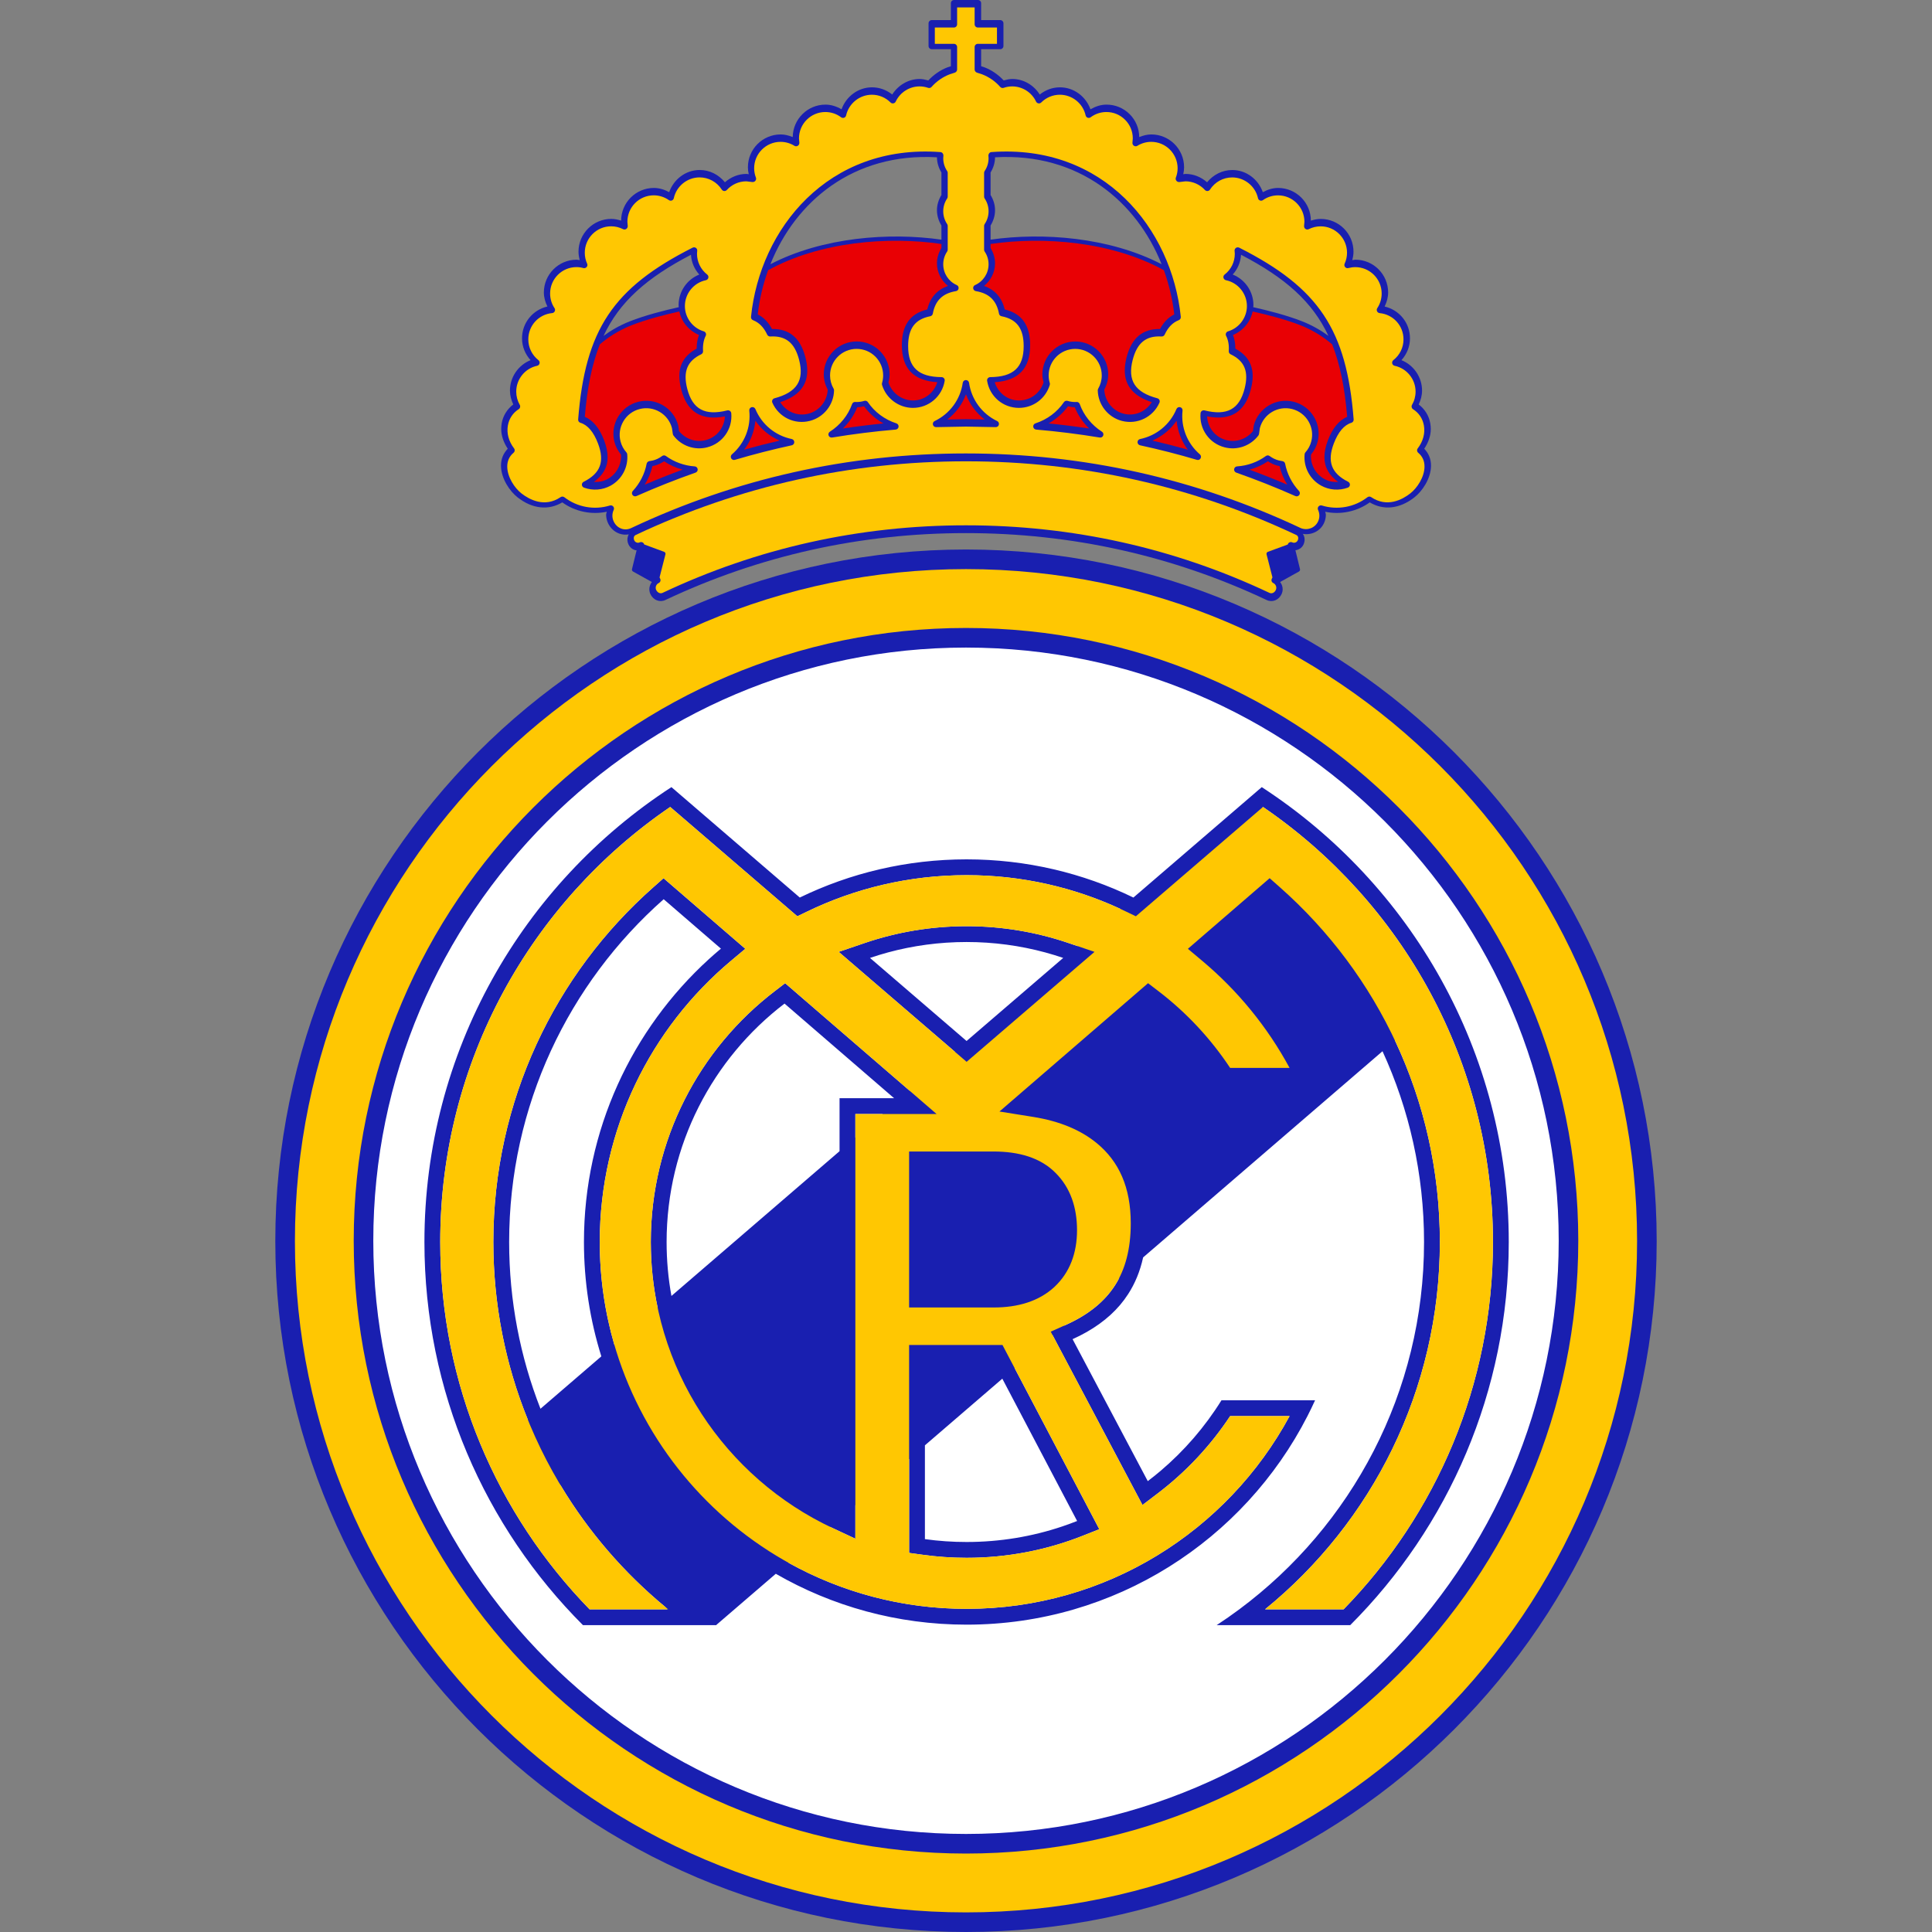
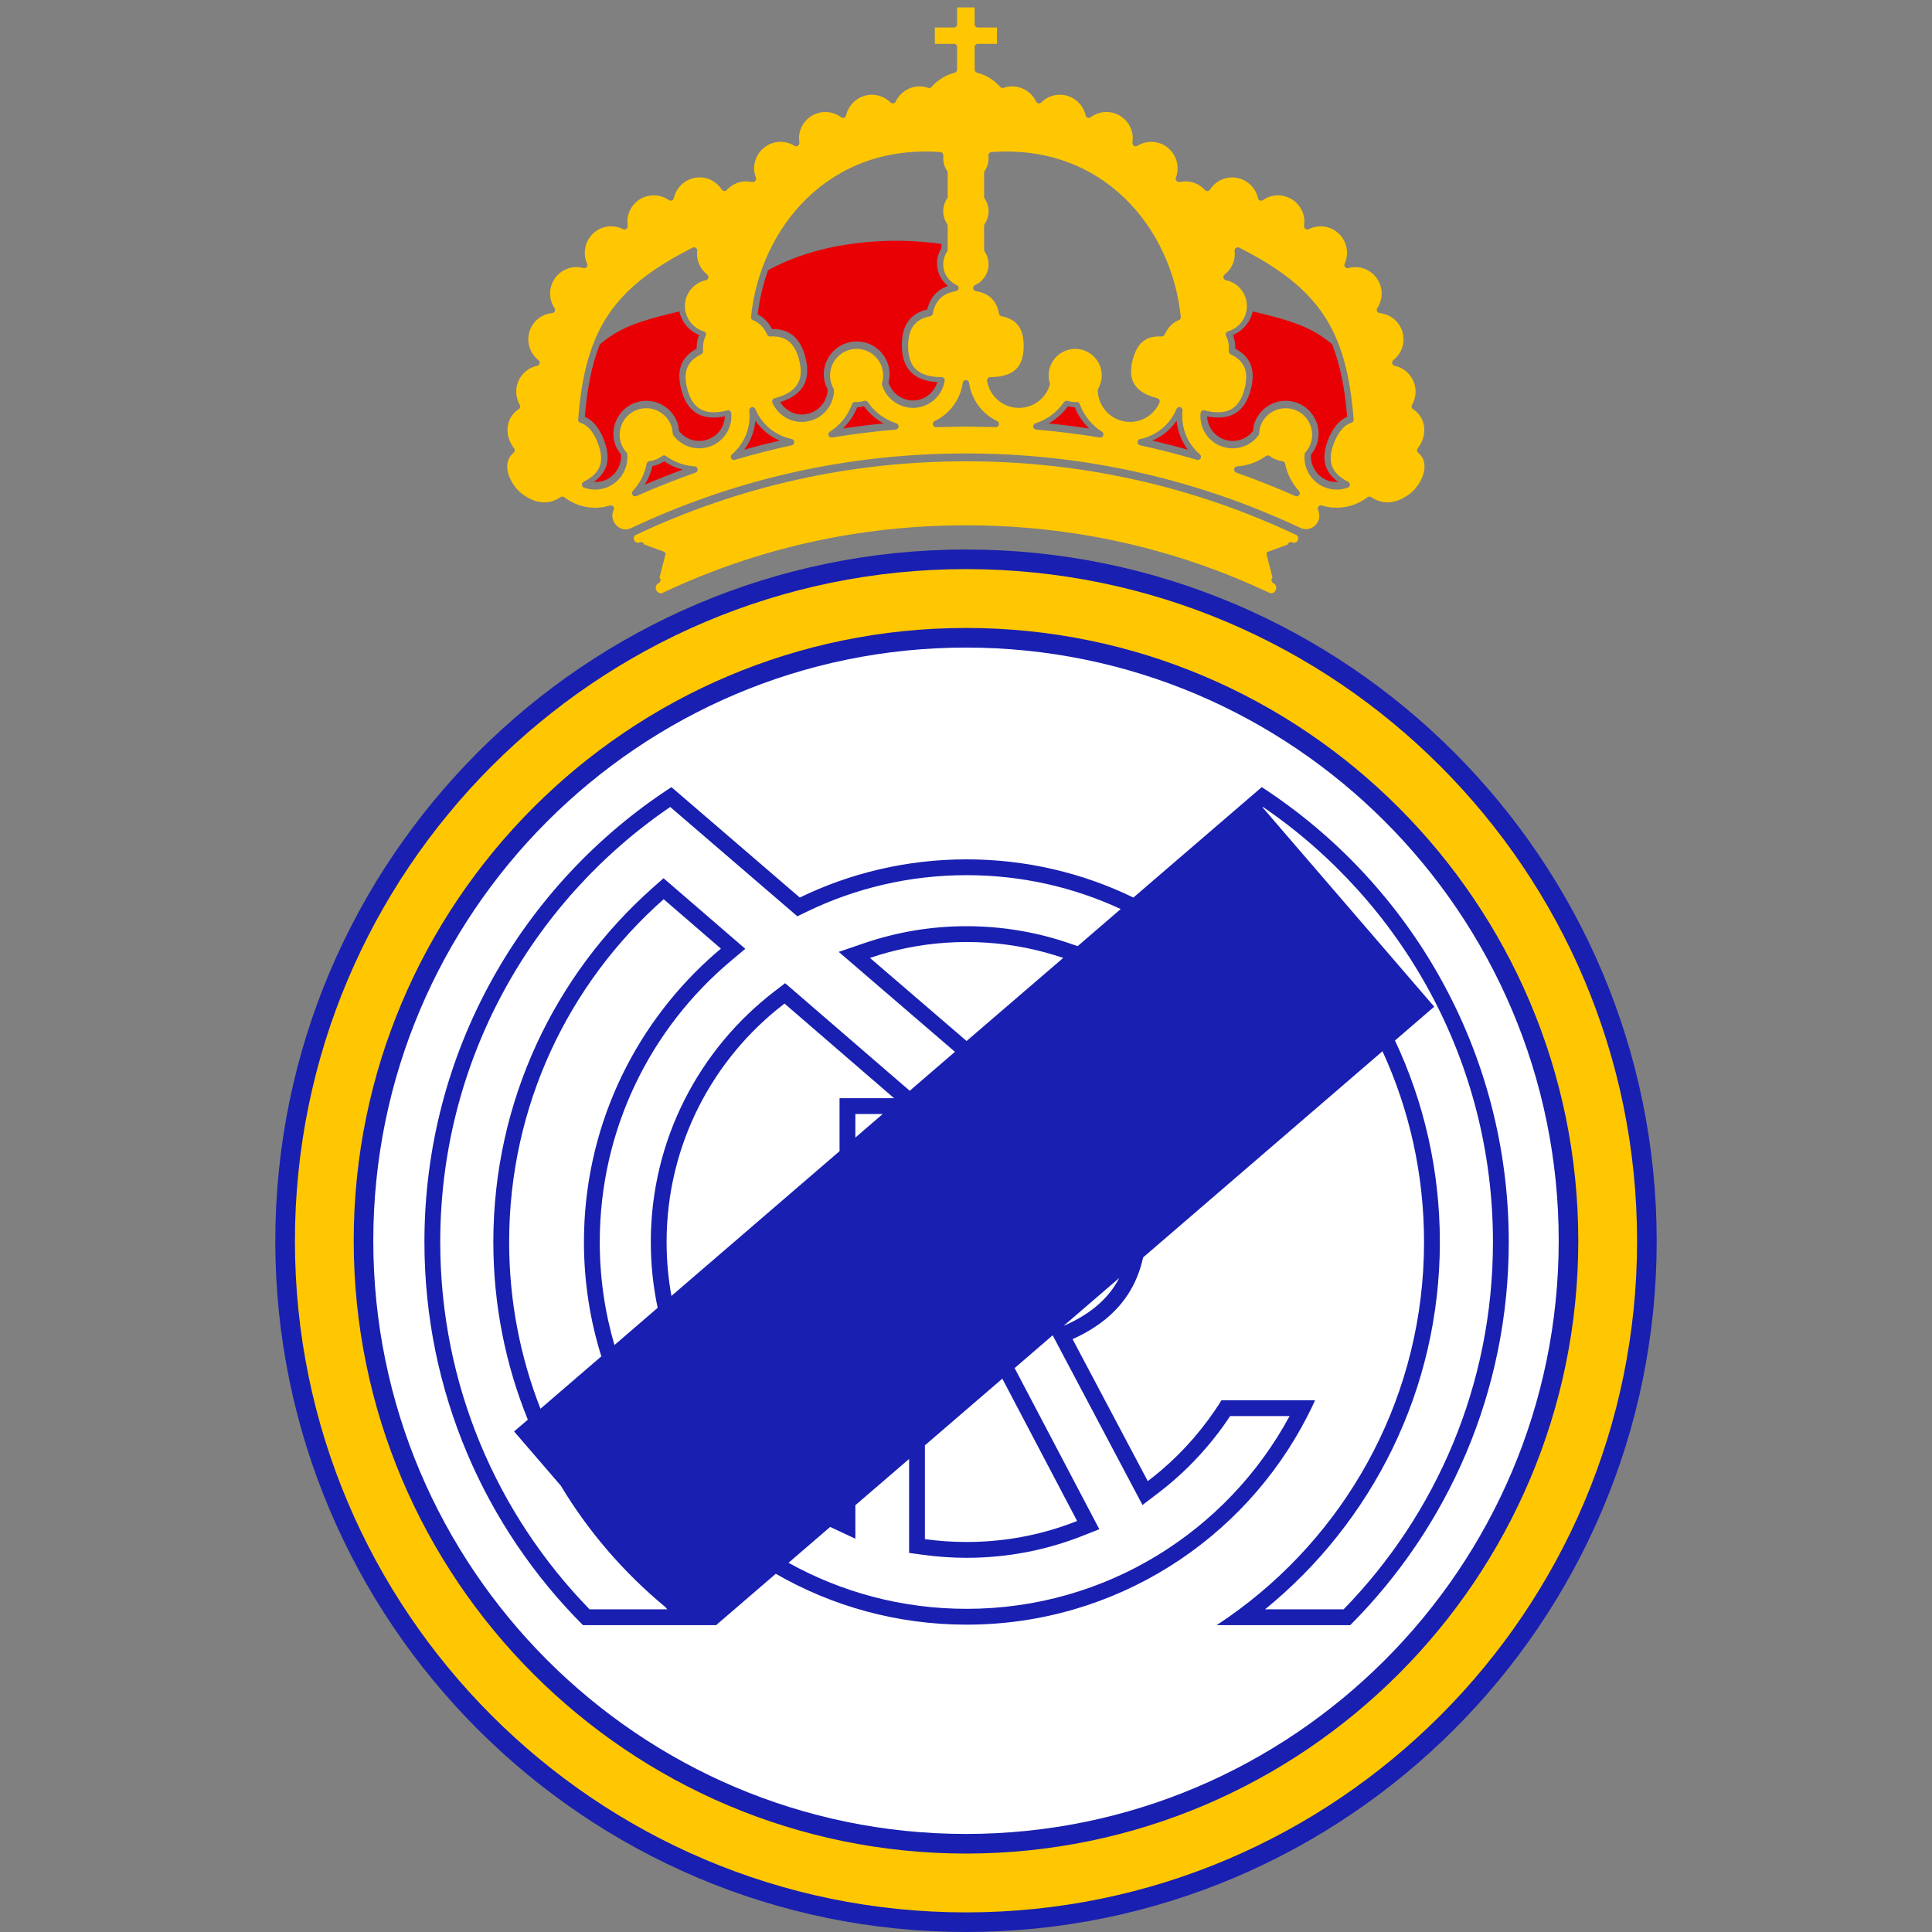
<svg xmlns="http://www.w3.org/2000/svg" width="60" height="60" viewBox="0 0 60 60" fill="none">
  <rect x="0" y="0" width="60" height="60" fill="#808080" stroke="none" />
  <circle cx="30" cy="39.281" r="20.11" fill="white" />
-   <path fill-rule="evenodd" clip-rule="evenodd" d="M44.434 13.324C44.434 13.537 44.358 13.745 44.231 13.936C44.367 14.076 44.441 14.253 44.441 14.457L44.441 14.472C44.434 14.87 44.168 15.257 43.923 15.448C43.465 15.806 42.965 15.856 42.539 15.602C42.137 15.889 41.635 15.993 41.155 15.893C41.157 15.905 41.161 15.918 41.165 15.93C41.17 15.948 41.176 15.966 41.176 15.984C41.176 16.074 41.156 16.163 41.117 16.247C40.997 16.502 40.725 16.625 40.46 16.58C40.475 16.601 40.488 16.624 40.497 16.649C40.51 16.684 40.516 16.72 40.516 16.758C40.516 16.809 40.504 16.861 40.482 16.91C40.433 17.014 40.336 17.076 40.23 17.088L40.373 17.675C40.38 17.704 40.366 17.734 40.34 17.749L39.755 18.075C39.806 18.139 39.834 18.217 39.834 18.299C39.834 18.35 39.823 18.402 39.8 18.451C39.713 18.638 39.514 18.717 39.337 18.634C36.417 17.256 33.276 16.556 30 16.556C26.724 16.556 23.583 17.256 20.663 18.634C20.487 18.716 20.288 18.638 20.199 18.45C20.177 18.401 20.166 18.35 20.166 18.299C20.166 18.218 20.195 18.139 20.245 18.075L19.659 17.749C19.633 17.734 19.62 17.704 19.627 17.675L19.77 17.091C19.747 17.09 19.725 17.086 19.703 17.078C19.622 17.049 19.556 16.989 19.519 16.91C19.479 16.826 19.473 16.73 19.503 16.649C19.509 16.63 19.518 16.612 19.528 16.596C19.429 16.612 19.328 16.606 19.232 16.571C19.079 16.516 18.955 16.4 18.883 16.247C18.844 16.163 18.824 16.073 18.824 15.983C18.824 15.965 18.829 15.947 18.835 15.93C18.839 15.918 18.842 15.905 18.844 15.893C18.364 15.993 17.863 15.889 17.462 15.602C17.035 15.856 16.535 15.807 16.076 15.448C15.832 15.257 15.566 14.87 15.559 14.472L15.559 14.456C15.559 14.253 15.633 14.076 15.769 13.936C15.642 13.745 15.566 13.536 15.566 13.324C15.566 13.264 15.571 13.204 15.581 13.145C15.623 12.907 15.752 12.704 15.94 12.56C15.877 12.425 15.837 12.28 15.837 12.13C15.837 11.71 16.098 11.337 16.477 11.185C16.309 10.999 16.212 10.762 16.212 10.507C16.212 10.026 16.543 9.625 17 9.519C16.934 9.383 16.89 9.237 16.89 9.084C16.89 8.522 17.346 8.065 17.907 8.065C17.926 8.065 17.945 8.069 17.965 8.072C17.978 8.075 17.991 8.077 18.004 8.078C17.982 7.993 17.966 7.906 17.966 7.817C17.966 7.255 18.423 6.798 18.984 6.798C19.089 6.798 19.19 6.82 19.29 6.852C19.291 6.292 19.747 5.837 20.307 5.837C20.475 5.837 20.635 5.888 20.782 5.968C20.923 5.566 21.297 5.279 21.73 5.279C22.039 5.279 22.32 5.424 22.513 5.661C22.697 5.498 22.933 5.401 23.181 5.401L23.253 5.41C23.237 5.339 23.227 5.267 23.227 5.193C23.227 4.632 23.683 4.175 24.245 4.175C24.374 4.175 24.499 4.209 24.619 4.257C24.625 3.7 25.078 3.249 25.636 3.249C25.815 3.249 25.982 3.306 26.135 3.394C26.278 2.996 26.65 2.712 27.081 2.712C27.313 2.712 27.53 2.793 27.709 2.935C27.894 2.643 28.212 2.453 28.562 2.453C28.652 2.453 28.741 2.474 28.829 2.498C28.996 2.321 29.199 2.177 29.428 2.09L29.53 2.057V1.528H28.936C28.882 1.528 28.837 1.483 28.837 1.429V0.724C28.837 0.669 28.882 0.624 28.936 0.624H29.53V0.099C29.53 0.044 29.574 0 29.629 0H30.371C30.426 0 30.47 0.044 30.47 0.099V0.624H31.064C31.119 0.624 31.163 0.669 31.163 0.724V1.429C31.163 1.483 31.119 1.528 31.064 1.528H30.47V2.057L30.572 2.09C30.801 2.178 31.004 2.321 31.171 2.498C31.259 2.474 31.348 2.453 31.438 2.453C31.788 2.453 32.106 2.643 32.29 2.936C32.47 2.793 32.687 2.712 32.919 2.712C33.35 2.712 33.722 2.996 33.865 3.395C34.019 3.306 34.186 3.249 34.364 3.249C34.636 3.249 34.891 3.355 35.084 3.547C35.273 3.737 35.378 3.989 35.38 4.257C35.501 4.209 35.626 4.175 35.755 4.175C36.316 4.175 36.773 4.632 36.773 5.194C36.773 5.267 36.763 5.339 36.747 5.41C36.778 5.406 36.819 5.401 36.819 5.401C37.067 5.401 37.303 5.498 37.487 5.661C37.68 5.424 37.962 5.28 38.27 5.28C38.703 5.28 39.076 5.566 39.218 5.968C39.365 5.889 39.524 5.837 39.693 5.837C40.253 5.837 40.709 6.292 40.71 6.852C40.81 6.821 40.912 6.799 41.017 6.799C41.578 6.799 42.034 7.255 42.034 7.817C42.034 7.906 42.018 7.993 41.995 8.079C42.008 8.077 42.022 8.075 42.035 8.073C42.054 8.069 42.074 8.065 42.093 8.065C42.654 8.065 43.11 8.522 43.11 9.084C43.11 9.237 43.066 9.383 43.001 9.52C43.457 9.625 43.788 10.026 43.788 10.508C43.788 10.762 43.691 10.999 43.523 11.185C43.902 11.337 44.163 11.711 44.163 12.13C44.163 12.281 44.123 12.426 44.059 12.561C44.247 12.704 44.376 12.907 44.418 13.145C44.429 13.204 44.434 13.264 44.434 13.324ZM21.078 9.516C21.076 9.501 21.075 9.487 21.075 9.473C21.075 9.052 21.336 8.678 21.717 8.526C21.563 8.357 21.473 8.143 21.459 7.912C20.081 8.629 19.24 9.373 18.744 10.431C18.965 10.268 19.236 10.107 19.563 9.978C20.021 9.798 20.585 9.65 21.08 9.54C21.08 9.532 21.079 9.524 21.078 9.516ZM29.098 6.529C29.098 6.361 29.149 6.199 29.237 6.056V5.356C29.149 5.213 29.099 5.053 29.098 4.885C26.491 4.735 24.698 6.269 23.925 8.206C25.543 7.366 27.618 7.21 29.237 7.443V7.003C29.149 6.86 29.098 6.698 29.098 6.529ZM30.763 7.003V7.443C32.382 7.21 34.456 7.366 36.075 8.206C35.301 6.269 33.509 4.735 30.902 4.885C30.901 5.054 30.85 5.214 30.763 5.356V6.056C30.851 6.199 30.902 6.36 30.902 6.529C30.902 6.699 30.851 6.86 30.763 7.003ZM38.92 9.54C39.414 9.65 39.978 9.798 40.437 9.978C40.764 10.107 41.035 10.268 41.256 10.431C40.76 9.373 39.919 8.629 38.542 7.912C38.527 8.143 38.437 8.357 38.283 8.526C38.664 8.678 38.926 9.052 38.926 9.473C38.926 9.487 38.924 9.501 38.923 9.515C38.922 9.523 38.921 9.532 38.92 9.54Z" fill="#191FB0" />
  <path fill-rule="evenodd" clip-rule="evenodd" d="M20.852 24.445L24.838 27.874C26.404 27.114 28.162 26.688 30.018 26.688C31.875 26.688 33.633 27.114 35.199 27.874L39.185 24.445C43.803 27.448 46.856 32.653 46.856 38.572C46.856 43.217 44.975 47.424 41.933 50.47H37.785C38.024 50.313 38.259 50.15 38.488 49.979C41.97 47.39 44.225 43.244 44.225 38.572C44.225 36.458 43.764 34.451 42.935 32.647L35.501 39.05C35.407 39.477 35.251 39.858 35.033 40.193C34.732 40.66 34.303 41.051 33.748 41.367C33.61 41.446 33.464 41.52 33.31 41.589L35.645 45.998C35.777 45.898 35.907 45.793 36.035 45.686C36.776 45.058 37.419 44.316 37.934 43.487H40.841C40.766 43.653 40.686 43.817 40.604 43.978C38.636 47.823 34.635 50.455 30.018 50.455C27.86 50.455 25.837 49.88 24.093 48.875L22.245 50.465L22.253 50.47H18.104C15.062 47.424 13.181 43.217 13.181 38.572C13.181 32.653 16.234 27.448 20.852 24.445ZM20.66 49.905L20.723 49.979H18.31C15.439 47.033 13.672 43.009 13.672 38.572C13.672 32.958 16.501 28.005 20.814 25.061L24.762 28.456L25.052 28.316C26.553 27.588 28.237 27.179 30.018 27.179C31.729 27.179 33.351 27.556 34.805 28.231L33.468 29.383L33.176 29.284C32.185 28.947 31.122 28.764 30.018 28.764C28.915 28.764 27.852 28.947 26.86 29.284L26.047 29.561L29.657 32.665L28.252 33.875L24.383 30.534L24.066 30.777C21.723 32.568 20.211 35.393 20.211 38.572C20.211 39.273 20.285 39.957 20.424 40.616L19.082 41.772C18.785 40.757 18.626 39.683 18.626 38.572C18.626 35.065 20.21 31.928 22.704 29.837L23.146 29.466L20.607 27.274L20.286 27.558C17.238 30.253 15.321 34.189 15.321 38.572C15.321 40.523 15.701 42.386 16.392 44.089L15.966 44.455L17.416 46.139C18.278 47.572 19.377 48.845 20.66 49.905ZM16.785 43.75L18.675 42.123C18.324 41.002 18.135 39.809 18.135 38.572C18.135 35.092 19.631 31.961 22.015 29.787C22.137 29.676 22.262 29.567 22.389 29.461L20.611 27.926C17.664 30.531 15.812 34.336 15.812 38.572C15.812 40.399 16.157 42.146 16.785 43.75ZM24.488 48.534C26.126 49.445 28.011 49.964 30.018 49.964C34.353 49.964 38.123 47.543 40.049 43.978H38.203C37.59 44.904 36.824 45.72 35.941 46.389L35.481 46.739L32.691 41.469L31.51 42.487L34.14 47.491L33.632 47.692C32.513 48.136 31.294 48.379 30.018 48.379C29.557 48.379 29.102 48.347 28.657 48.285L28.233 48.227V45.309L26.564 46.746V47.786L25.865 47.459C25.837 47.446 25.81 47.433 25.782 47.42L24.488 48.534ZM26.564 35.328L27.415 34.596H26.564V35.328ZM28.724 44.886V47.799C29.147 47.858 29.579 47.888 30.018 47.888C31.056 47.888 32.054 47.719 32.986 47.406C33.143 47.353 33.298 47.296 33.451 47.236L31.128 42.816L28.724 44.886ZM33.031 41.176L33.109 41.142C33.813 40.824 34.306 40.414 34.621 39.926L34.622 39.925C34.671 39.85 34.717 39.771 34.759 39.689L33.031 41.176ZM43.322 32.314C44.217 34.213 44.716 36.334 44.716 38.572C44.716 43.175 42.599 47.285 39.287 49.979H41.727C44.598 47.033 46.365 43.009 46.365 38.572C46.365 32.958 43.536 28.005 39.223 25.061L39.209 25.073L44.541 31.264L43.322 32.314ZM26.073 35.751L20.852 40.247C20.753 39.704 20.702 39.144 20.702 38.572C20.702 35.553 22.138 32.869 24.364 31.167L27.766 34.105H26.073V35.751ZM30.018 29.255C29.173 29.255 28.353 29.368 27.574 29.579C27.387 29.63 27.201 29.687 27.018 29.749L30.018 32.329L33.019 29.749C32.836 29.687 32.65 29.63 32.463 29.579C31.684 29.368 30.864 29.255 30.018 29.255Z" fill="#191FB0" />
  <path fill-rule="evenodd" clip-rule="evenodd" d="M30 60C18.172 60 8.55 50.375 8.55 38.544C8.55 26.7 18.173 17.065 30 17.065C41.827 17.065 51.45 26.7 51.45 38.544C51.45 50.375 41.827 60 30 60ZM30 20.111C19.851 20.111 11.593 28.375 11.593 38.533C11.593 48.691 19.851 56.955 30 56.955C40.149 56.955 48.407 48.691 48.407 38.533C48.407 28.375 40.149 20.111 30 20.111Z" fill="#191FB0" />
  <path fill-rule="evenodd" clip-rule="evenodd" d="M44.044 14.061C44.003 14.027 43.996 13.967 44.029 13.925C44.195 13.708 44.264 13.454 44.22 13.211C44.183 13 44.063 12.821 43.883 12.708C43.838 12.679 43.824 12.62 43.851 12.574C43.924 12.449 43.962 12.307 43.962 12.162C43.962 11.777 43.689 11.439 43.312 11.36C43.274 11.352 43.245 11.323 43.236 11.286C43.227 11.248 43.241 11.209 43.271 11.185C43.472 11.028 43.587 10.793 43.587 10.54C43.587 10.114 43.268 9.764 42.846 9.724C42.811 9.72 42.781 9.699 42.766 9.668C42.751 9.636 42.753 9.599 42.772 9.57C42.862 9.435 42.909 9.278 42.909 9.116C42.909 8.663 42.541 8.296 42.09 8.296C42.019 8.296 41.946 8.306 41.875 8.325C41.837 8.335 41.798 8.323 41.773 8.293C41.748 8.264 41.743 8.223 41.759 8.188C41.808 8.081 41.833 7.966 41.833 7.849C41.833 7.397 41.465 7.029 41.014 7.029C40.884 7.029 40.756 7.06 40.642 7.118C40.61 7.135 40.572 7.13 40.542 7.11C40.513 7.09 40.496 7.052 40.499 7.016L40.51 6.887C40.51 6.435 40.142 6.067 39.69 6.067C39.521 6.067 39.359 6.118 39.222 6.215C39.195 6.234 39.16 6.238 39.129 6.226C39.098 6.214 39.075 6.188 39.068 6.155C38.986 5.781 38.649 5.51 38.267 5.51C37.988 5.51 37.73 5.651 37.577 5.888C37.561 5.914 37.533 5.93 37.502 5.933C37.472 5.935 37.442 5.923 37.421 5.901C37.266 5.73 37.045 5.631 36.816 5.631L36.631 5.653C36.596 5.657 36.557 5.644 36.536 5.616C36.514 5.589 36.504 5.553 36.516 5.52C36.553 5.426 36.572 5.327 36.572 5.226C36.572 4.773 36.204 4.405 35.752 4.405C35.6 4.405 35.45 4.448 35.319 4.53C35.287 4.55 35.247 4.546 35.215 4.527C35.183 4.507 35.165 4.467 35.169 4.43L35.18 4.299C35.18 4.08 35.095 3.874 34.94 3.719C34.785 3.564 34.58 3.479 34.361 3.479C34.184 3.479 34.015 3.535 33.871 3.642C33.845 3.662 33.809 3.667 33.778 3.656C33.746 3.644 33.723 3.617 33.715 3.584C33.633 3.212 33.297 2.942 32.916 2.942C32.697 2.942 32.491 3.028 32.336 3.183C32.313 3.206 32.281 3.216 32.249 3.21C32.217 3.205 32.19 3.184 32.176 3.155C32.041 2.868 31.75 2.683 31.434 2.683C31.345 2.683 31.256 2.698 31.169 2.728C31.131 2.741 31.089 2.73 31.062 2.699C30.91 2.526 30.715 2.39 30.498 2.307L30.343 2.257C30.302 2.244 30.268 2.204 30.268 2.161V1.46C30.268 1.406 30.313 1.361 30.368 1.361H30.962V0.855H30.368C30.313 0.855 30.268 0.81 30.268 0.755V0.23H29.724V0.755C29.724 0.81 29.68 0.855 29.625 0.855H29.032V1.361H29.625C29.68 1.361 29.724 1.406 29.724 1.46V2.161C29.724 2.204 29.691 2.244 29.65 2.257L29.495 2.307C29.278 2.39 29.083 2.526 28.931 2.699C28.904 2.73 28.862 2.741 28.824 2.728C28.738 2.698 28.648 2.683 28.558 2.683C28.243 2.683 27.952 2.868 27.817 3.155C27.803 3.184 27.776 3.205 27.744 3.21C27.712 3.216 27.68 3.206 27.657 3.183C27.502 3.028 27.296 2.942 27.077 2.942C26.696 2.942 26.36 3.212 26.277 3.584C26.27 3.617 26.247 3.644 26.215 3.656C26.183 3.667 26.148 3.662 26.121 3.642C25.979 3.535 25.809 3.479 25.632 3.479C25.18 3.479 24.813 3.847 24.813 4.299L24.825 4.428C24.828 4.466 24.811 4.506 24.779 4.526C24.747 4.546 24.707 4.55 24.675 4.53C24.543 4.448 24.393 4.405 24.241 4.405C23.789 4.405 23.421 4.773 23.421 5.225C23.421 5.326 23.44 5.425 23.477 5.52C23.49 5.553 23.479 5.588 23.458 5.616C23.436 5.644 23.397 5.657 23.362 5.653L23.177 5.631C22.948 5.631 22.727 5.729 22.572 5.9C22.551 5.923 22.521 5.935 22.49 5.933C22.46 5.93 22.432 5.913 22.415 5.887C22.263 5.651 22.006 5.509 21.727 5.509C21.343 5.509 21.007 5.781 20.926 6.155C20.919 6.187 20.897 6.214 20.866 6.226C20.835 6.238 20.8 6.234 20.773 6.215C20.634 6.118 20.471 6.066 20.303 6.066C19.851 6.066 19.484 6.434 19.484 6.887L19.495 7.014C19.498 7.05 19.482 7.088 19.452 7.108C19.423 7.129 19.385 7.135 19.353 7.118C19.235 7.059 19.11 7.028 18.98 7.028C18.528 7.028 18.161 7.396 18.161 7.849C18.161 7.967 18.185 8.081 18.234 8.188C18.25 8.223 18.244 8.264 18.219 8.293C18.194 8.322 18.155 8.335 18.118 8.325C18.047 8.305 17.974 8.295 17.903 8.295C17.451 8.295 17.084 8.663 17.084 9.115C17.084 9.278 17.131 9.435 17.221 9.569C17.241 9.598 17.243 9.636 17.228 9.667C17.213 9.699 17.183 9.72 17.148 9.723C16.726 9.763 16.407 10.114 16.407 10.539C16.407 10.792 16.522 11.028 16.722 11.185C16.752 11.208 16.766 11.248 16.757 11.285C16.748 11.323 16.719 11.352 16.681 11.36C16.305 11.439 16.032 11.776 16.032 12.162C16.032 12.307 16.07 12.449 16.142 12.574C16.168 12.62 16.154 12.679 16.109 12.707C15.93 12.821 15.81 13 15.773 13.211C15.73 13.454 15.798 13.707 15.964 13.924C15.997 13.966 15.99 14.026 15.95 14.06C15.816 14.172 15.75 14.32 15.753 14.5C15.759 14.818 15.979 15.155 16.195 15.324C16.435 15.511 16.912 15.776 17.41 15.439C17.445 15.415 17.492 15.416 17.526 15.442C17.927 15.752 18.456 15.848 18.94 15.699C18.978 15.687 19.018 15.699 19.044 15.729C19.07 15.759 19.076 15.801 19.059 15.836C19.005 15.95 19.005 16.08 19.059 16.194C19.108 16.3 19.192 16.379 19.296 16.417C19.394 16.453 19.501 16.447 19.599 16.401C22.86 14.863 26.358 14.082 29.996 14.082C33.635 14.082 37.134 14.863 40.398 16.401C40.603 16.484 40.839 16.397 40.934 16.194C40.988 16.08 40.987 15.95 40.934 15.836C40.917 15.801 40.922 15.759 40.948 15.729C40.974 15.699 41.015 15.687 41.052 15.699C41.536 15.848 42.065 15.752 42.467 15.442C42.501 15.416 42.548 15.415 42.583 15.439C43.08 15.776 43.558 15.511 43.798 15.323C44.013 15.155 44.234 14.818 44.239 14.5C44.243 14.321 44.177 14.173 44.044 14.061ZM21.602 14.677C20.983 14.895 20.365 15.14 19.765 15.406C19.722 15.425 19.671 15.411 19.644 15.373C19.616 15.335 19.62 15.282 19.652 15.248C19.872 15.011 20.025 14.71 20.082 14.4C20.09 14.36 20.126 14.328 20.167 14.32L20.275 14.301C20.379 14.274 20.476 14.228 20.563 14.162C20.598 14.136 20.646 14.136 20.681 14.162C20.936 14.348 21.253 14.463 21.575 14.484C21.622 14.487 21.66 14.523 21.667 14.57C21.673 14.617 21.646 14.661 21.602 14.677ZM21.963 13.892C21.569 13.993 21.157 13.848 20.913 13.523C20.902 13.51 20.895 13.484 20.893 13.467L20.869 13.297C20.755 12.856 20.304 12.59 19.865 12.703C19.651 12.758 19.472 12.893 19.36 13.083C19.248 13.273 19.216 13.494 19.271 13.707C19.304 13.835 19.365 13.95 19.454 14.049C19.468 14.065 19.477 14.085 19.479 14.106C19.517 14.505 19.315 14.888 18.965 15.082C18.711 15.221 18.409 15.244 18.136 15.144C18.099 15.13 18.074 15.096 18.071 15.056C18.069 15.017 18.091 14.98 18.126 14.962C18.648 14.701 18.785 14.335 18.572 13.774C18.436 13.415 18.252 13.198 18.025 13.13C17.98 13.116 17.951 13.074 17.955 13.027C18.173 10.239 19.036 8.943 21.506 7.693C21.538 7.677 21.578 7.676 21.608 7.696C21.637 7.715 21.656 7.747 21.653 7.782L21.646 7.881C21.646 8.134 21.762 8.37 21.963 8.527C21.993 8.55 22.007 8.59 21.998 8.627C21.989 8.665 21.96 8.694 21.922 8.702C21.544 8.78 21.27 9.118 21.27 9.505C21.27 9.865 21.511 10.188 21.856 10.29C21.884 10.299 21.907 10.319 21.919 10.346C21.93 10.373 21.93 10.404 21.916 10.43C21.849 10.562 21.822 10.723 21.834 10.906C21.836 10.946 21.814 10.984 21.778 11.002C21.341 11.211 21.207 11.541 21.343 12.073C21.507 12.712 21.891 12.919 22.587 12.745C22.615 12.739 22.645 12.744 22.669 12.761C22.692 12.778 22.707 12.804 22.71 12.832C22.755 13.324 22.441 13.769 21.963 13.892ZM24.589 13.829C23.991 13.959 23.396 14.111 22.823 14.281C22.778 14.295 22.73 14.275 22.707 14.233C22.685 14.193 22.695 14.141 22.73 14.111C23.124 13.774 23.325 13.266 23.269 12.752C23.263 12.703 23.295 12.658 23.342 12.645C23.39 12.633 23.44 12.658 23.459 12.703C23.657 13.182 24.079 13.53 24.588 13.634C24.634 13.644 24.667 13.684 24.667 13.731C24.667 13.778 24.635 13.819 24.589 13.829ZM27.816 13.341C27.16 13.397 26.496 13.48 25.842 13.588C25.795 13.596 25.75 13.57 25.733 13.526C25.716 13.482 25.733 13.432 25.772 13.407C26.093 13.202 26.338 12.897 26.462 12.549C26.476 12.508 26.513 12.481 26.557 12.483L26.602 12.485C26.684 12.485 26.765 12.473 26.843 12.449C26.884 12.437 26.929 12.453 26.953 12.489C27.16 12.796 27.475 13.03 27.838 13.148C27.883 13.163 27.912 13.207 27.906 13.254C27.901 13.3 27.863 13.337 27.816 13.341ZM27.392 11.953C27.387 11.934 27.387 11.914 27.392 11.896C27.415 11.819 27.427 11.739 27.427 11.66C27.427 11.439 27.341 11.232 27.186 11.076C27.03 10.92 26.823 10.835 26.602 10.835C26.148 10.835 25.778 11.205 25.778 11.66C25.778 11.803 25.816 11.945 25.889 12.072C25.898 12.087 25.903 12.105 25.902 12.123C25.893 12.57 25.584 12.96 25.151 13.071C24.674 13.194 24.184 12.956 23.986 12.505C23.974 12.478 23.975 12.448 23.988 12.422C24 12.396 24.023 12.376 24.052 12.369C24.745 12.184 24.982 11.818 24.818 11.179C24.681 10.647 24.405 10.422 23.921 10.45C23.881 10.452 23.843 10.429 23.826 10.393C23.72 10.165 23.576 10.018 23.385 9.943C23.344 9.927 23.318 9.885 23.323 9.841C23.602 7.104 25.713 4.467 29.206 4.723C29.261 4.727 29.301 4.778 29.298 4.833L29.293 4.914C29.293 5.056 29.335 5.194 29.415 5.312C29.426 5.328 29.432 5.347 29.432 5.367V6.108C29.432 6.128 29.426 6.148 29.415 6.164C29.335 6.282 29.293 6.419 29.293 6.561C29.293 6.703 29.335 6.841 29.415 6.959C29.426 6.975 29.432 6.995 29.432 7.015V7.756C29.432 7.775 29.426 7.795 29.415 7.811C29.335 7.929 29.293 8.066 29.293 8.208C29.293 8.487 29.457 8.74 29.712 8.853C29.752 8.87 29.776 8.912 29.77 8.956C29.765 8.999 29.732 9.034 29.689 9.041C29.274 9.11 29.045 9.333 28.969 9.742C28.961 9.782 28.93 9.813 28.89 9.821C28.415 9.915 28.203 10.201 28.203 10.75C28.203 11.41 28.523 11.706 29.241 11.712C29.27 11.712 29.298 11.725 29.316 11.747C29.335 11.769 29.343 11.798 29.338 11.827C29.259 12.313 28.843 12.667 28.351 12.667C27.913 12.667 27.518 12.373 27.392 11.953ZM31.021 13.189C31.011 13.235 30.969 13.266 30.922 13.265L29.997 13.248L29.072 13.265C29.025 13.266 28.983 13.235 28.973 13.189C28.962 13.144 28.983 13.097 29.025 13.077C29.499 12.85 29.825 12.406 29.899 11.888C29.906 11.839 29.948 11.803 29.997 11.803C30.046 11.803 30.088 11.839 30.095 11.888C30.169 12.406 30.495 12.85 30.969 13.077C31.011 13.097 31.032 13.144 31.021 13.189ZM34.261 13.526C34.245 13.57 34.199 13.596 34.153 13.588C33.499 13.48 32.835 13.397 32.178 13.341C32.131 13.337 32.093 13.3 32.088 13.254C32.082 13.207 32.111 13.162 32.156 13.148C32.519 13.03 32.833 12.796 33.041 12.489C33.066 12.453 33.111 12.437 33.152 12.449C33.229 12.473 33.309 12.485 33.391 12.485L33.437 12.483C33.48 12.481 33.517 12.508 33.532 12.549C33.656 12.897 33.901 13.202 34.222 13.407C34.262 13.432 34.278 13.482 34.261 13.526ZM34.843 13.072C34.41 12.96 34.102 12.571 34.092 12.124C34.091 12.105 34.096 12.087 34.105 12.071C34.177 11.947 34.216 11.805 34.216 11.66C34.216 11.205 33.846 10.835 33.391 10.835C32.937 10.835 32.567 11.205 32.567 11.66C32.567 11.74 32.579 11.819 32.602 11.895C32.608 11.914 32.608 11.934 32.602 11.953C32.473 12.38 32.088 12.667 31.642 12.667C31.15 12.667 30.735 12.313 30.656 11.827C30.651 11.798 30.66 11.769 30.678 11.747C30.697 11.725 30.724 11.712 30.753 11.712C31.471 11.706 31.791 11.41 31.791 10.75C31.791 10.201 31.579 9.915 31.103 9.821C31.063 9.813 31.032 9.782 31.025 9.742C30.948 9.333 30.72 9.11 30.305 9.041C30.262 9.034 30.229 8.999 30.223 8.956C30.218 8.912 30.241 8.87 30.282 8.853C30.536 8.74 30.701 8.487 30.701 8.208C30.701 8.065 30.659 7.928 30.579 7.812C30.568 7.795 30.562 7.776 30.562 7.756V7.015C30.562 6.995 30.568 6.975 30.579 6.959C30.659 6.841 30.701 6.704 30.701 6.561C30.701 6.419 30.659 6.281 30.579 6.164C30.568 6.148 30.562 6.128 30.562 6.108V5.367C30.562 5.347 30.568 5.328 30.579 5.311C30.659 5.194 30.701 5.057 30.701 4.914L30.696 4.835C30.693 4.781 30.733 4.727 30.787 4.723C34.28 4.467 36.391 7.104 36.671 9.841C36.675 9.885 36.65 9.927 36.608 9.943C36.419 10.017 36.275 10.164 36.169 10.393C36.151 10.43 36.114 10.452 36.073 10.45C35.59 10.422 35.313 10.647 35.176 11.179C35.012 11.818 35.249 12.185 35.943 12.369C35.971 12.376 35.994 12.396 36.007 12.422C36.019 12.448 36.02 12.478 36.008 12.505C35.81 12.956 35.32 13.194 34.843 13.072ZM37.286 14.234C37.264 14.275 37.216 14.295 37.171 14.281C36.598 14.111 36.004 13.959 35.405 13.829C35.359 13.819 35.327 13.778 35.327 13.731C35.327 13.684 35.36 13.644 35.406 13.635C35.915 13.53 36.337 13.182 36.535 12.704C36.554 12.658 36.604 12.633 36.651 12.645C36.699 12.658 36.731 12.703 36.725 12.752C36.669 13.266 36.871 13.774 37.264 14.111C37.299 14.142 37.309 14.193 37.286 14.234ZM40.35 15.373C40.322 15.411 40.272 15.425 40.229 15.406C39.627 15.139 39.009 14.894 38.392 14.677C38.348 14.661 38.321 14.617 38.327 14.57C38.333 14.523 38.371 14.488 38.418 14.484C38.745 14.463 39.054 14.351 39.313 14.162C39.348 14.136 39.397 14.136 39.431 14.163C39.518 14.228 39.614 14.274 39.719 14.301L39.827 14.321C39.868 14.328 39.904 14.36 39.911 14.401C39.97 14.711 40.122 15.012 40.342 15.248C40.374 15.282 40.377 15.335 40.35 15.373ZM41.969 13.13C41.743 13.198 41.559 13.415 41.422 13.774C41.209 14.335 41.347 14.701 41.869 14.962C41.904 14.98 41.925 15.017 41.923 15.056C41.921 15.096 41.896 15.13 41.859 15.144C41.585 15.244 41.283 15.221 41.03 15.082C40.679 14.888 40.477 14.505 40.516 14.106C40.518 14.085 40.526 14.065 40.54 14.049C40.628 13.951 40.69 13.836 40.723 13.707C40.778 13.494 40.747 13.273 40.635 13.083C40.523 12.893 40.343 12.758 40.129 12.703C39.69 12.59 39.24 12.856 39.126 13.296L39.102 13.467C39.099 13.484 39.092 13.51 39.082 13.523C38.837 13.848 38.424 13.993 38.031 13.892C37.554 13.769 37.24 13.324 37.284 12.833C37.286 12.804 37.301 12.778 37.325 12.761C37.348 12.744 37.378 12.739 37.406 12.745C38.103 12.919 38.487 12.712 38.651 12.073C38.788 11.541 38.654 11.211 38.217 11.002C38.18 10.984 38.158 10.946 38.16 10.906C38.173 10.719 38.146 10.563 38.078 10.431C38.065 10.404 38.063 10.373 38.075 10.346C38.087 10.319 38.11 10.299 38.138 10.29C38.483 10.188 38.724 9.865 38.724 9.505C38.724 9.118 38.45 8.78 38.072 8.702C38.035 8.694 38.005 8.665 37.996 8.627C37.987 8.589 38.001 8.55 38.032 8.526C38.233 8.37 38.348 8.135 38.348 7.881L38.341 7.783C38.339 7.748 38.357 7.716 38.387 7.696C38.417 7.677 38.457 7.677 38.488 7.693C40.958 8.943 41.821 10.239 42.039 13.027C42.042 13.074 42.014 13.116 41.969 13.13Z" fill="#FFC702" />
-   <path fill-rule="evenodd" clip-rule="evenodd" d="M39.223 25.061L35.275 28.456L34.985 28.316C33.484 27.588 31.8 27.179 30.019 27.179C28.237 27.179 26.553 27.588 25.053 28.316L24.763 28.456L20.814 25.061C16.501 28.005 13.672 32.958 13.672 38.572C13.672 43.009 15.439 47.033 18.31 49.979H20.75C17.438 47.285 15.321 43.175 15.321 38.572C15.321 34.189 17.238 30.253 20.286 27.558L20.607 27.273L23.146 29.466L22.704 29.837C20.21 31.928 18.626 35.064 18.626 38.572C18.626 44.864 23.727 49.964 30.019 49.964C34.353 49.964 38.123 47.543 40.049 43.978H38.203C37.59 44.904 36.824 45.72 35.941 46.389L35.481 46.739L32.632 41.356L33.109 41.141C33.813 40.824 34.306 40.414 34.621 39.926L34.622 39.925C34.941 39.434 35.117 38.799 35.117 37.993C35.117 36.876 34.752 36.069 34.059 35.5C33.57 35.099 32.92 34.82 32.082 34.686L31.039 34.519L35.654 30.534L35.971 30.777C36.841 31.442 37.597 32.25 38.203 33.165H40.049C39.361 31.89 38.436 30.761 37.333 29.837L36.891 29.466L39.43 27.273L39.752 27.558C42.799 30.253 44.716 34.189 44.716 38.572C44.716 43.175 42.599 47.285 39.288 49.979H41.727C44.598 47.033 46.365 43.009 46.365 38.572C46.365 32.958 43.536 28.005 39.223 25.061ZM34.14 47.491L33.632 47.692C32.513 48.136 31.294 48.379 30.019 48.379C29.557 48.379 29.102 48.347 28.657 48.285L28.233 48.227V41.77H31.133L34.14 47.491ZM26.564 47.786L25.865 47.459C22.526 45.896 20.211 42.505 20.211 38.572C20.211 35.393 21.724 32.568 24.066 30.777L24.383 30.534L29.086 34.596H26.564V47.786ZM26.047 29.561L26.861 29.284C27.852 28.947 28.915 28.764 30.019 28.764C31.123 28.764 32.185 28.947 33.177 29.284L33.991 29.561L30.019 32.976L26.047 29.561ZM28.233 40.605V35.761H30.854C31.637 35.761 32.315 35.951 32.784 36.428C33.244 36.888 33.448 37.501 33.448 38.205C33.448 38.908 33.228 39.516 32.745 39.968L32.743 39.97L32.742 39.971C32.258 40.415 31.609 40.605 30.863 40.605H28.233Z" fill="#FFC702" />
  <path fill-rule="evenodd" clip-rule="evenodd" d="M9.159 38.544C9.159 44.292 11.495 49.502 15.27 53.278C19.045 57.054 24.253 59.391 30 59.391C35.746 59.391 40.955 57.054 44.73 53.278C48.505 49.502 50.841 44.292 50.841 38.544C50.841 32.789 48.505 27.573 44.73 23.793C40.955 20.014 35.746 17.674 30 17.674C24.254 17.674 19.045 20.014 15.27 23.793C11.496 27.573 9.159 32.789 9.159 38.544ZM10.985 38.532C10.985 28.038 19.514 19.502 30 19.502C40.486 19.502 49.014 28.038 49.015 38.532C49.014 49.027 40.486 57.563 30 57.564C19.514 57.563 10.985 49.027 10.985 38.532Z" fill="#FFC702" />
  <path d="M30 14.326C33.587 14.326 37.037 15.096 40.257 16.614C40.283 16.627 40.302 16.646 40.311 16.672C40.323 16.705 40.32 16.745 40.302 16.782C40.272 16.846 40.196 16.874 40.131 16.843C40.108 16.832 40.08 16.831 40.056 16.84C40.031 16.849 40.011 16.867 40 16.891L39.991 16.911L39.375 17.137C39.343 17.149 39.325 17.183 39.334 17.216L39.517 17.931L39.496 17.976C39.473 18.025 39.494 18.084 39.543 18.107C39.624 18.145 39.659 18.242 39.621 18.323C39.587 18.397 39.507 18.451 39.421 18.411C36.475 17.02 33.305 16.314 30 16.314C26.695 16.314 23.525 17.02 20.579 18.411C20.494 18.451 20.414 18.396 20.378 18.322C20.341 18.242 20.376 18.145 20.456 18.107C20.506 18.084 20.527 18.025 20.504 17.976L20.483 17.932L20.666 17.216C20.675 17.183 20.657 17.149 20.625 17.137L20.009 16.91L20 16.891C19.989 16.867 19.969 16.849 19.944 16.84C19.919 16.831 19.892 16.832 19.868 16.843C19.837 16.858 19.803 16.86 19.771 16.848C19.739 16.837 19.713 16.813 19.698 16.782C19.681 16.744 19.678 16.704 19.689 16.672C19.699 16.646 19.717 16.626 19.743 16.614C22.962 15.096 26.413 14.326 30 14.326Z" fill="#FFC702" />
  <path d="M41.559 14.967C41.41 14.976 41.261 14.949 41.129 14.876C40.87 14.733 40.712 14.463 40.712 14.172C40.712 14.153 40.714 14.134 40.715 14.116C40.81 14.001 40.88 13.871 40.918 13.725C40.94 13.64 40.951 13.553 40.951 13.468C40.951 13.287 40.903 13.11 40.809 12.951C40.67 12.715 40.447 12.547 40.182 12.479C39.637 12.338 39.078 12.669 38.937 13.215C38.936 13.216 38.921 13.325 38.912 13.387C38.715 13.636 38.392 13.748 38.083 13.668C37.738 13.579 37.504 13.278 37.487 12.931C38.217 13.073 38.664 12.8 38.846 12.09C38.884 11.943 38.903 11.806 38.903 11.681C38.903 11.298 38.72 11.019 38.363 10.827C38.363 10.815 38.364 10.803 38.364 10.792C38.364 10.648 38.335 10.521 38.291 10.403C38.603 10.273 38.834 9.999 38.902 9.673C39.389 9.781 39.94 9.926 40.389 10.102C40.806 10.267 41.13 10.488 41.371 10.694C41.62 11.32 41.764 12.053 41.838 12.944C41.588 13.052 41.385 13.291 41.24 13.671C41.167 13.863 41.131 14.039 41.131 14.199C41.131 14.513 41.278 14.766 41.559 14.967Z" fill="#E90004" />
-   <path d="M35.77 12.489C35.587 12.784 35.24 12.937 34.895 12.848C34.553 12.76 34.31 12.454 34.295 12.101C34.372 11.955 34.417 11.794 34.417 11.628C34.417 11.064 33.958 10.605 33.395 10.605C32.831 10.605 32.372 11.064 32.372 11.628C32.372 11.713 32.388 11.796 32.409 11.877C32.301 12.212 31.998 12.437 31.646 12.437C31.29 12.437 30.995 12.201 30.892 11.869C31.628 11.823 31.992 11.448 31.992 10.719C31.992 10.098 31.732 9.736 31.202 9.61C31.115 9.241 30.898 8.998 30.559 8.88C30.771 8.711 30.902 8.455 30.902 8.177C30.902 8.007 30.851 7.846 30.763 7.704C30.763 7.694 30.763 7.645 30.763 7.577C32.406 7.337 34.531 7.5 36.146 8.392C36.306 8.836 36.415 9.298 36.468 9.764C36.285 9.855 36.137 10.007 36.025 10.218C35.482 10.209 35.142 10.497 34.987 11.098C34.95 11.245 34.931 11.381 34.931 11.506C34.931 11.986 35.211 12.308 35.77 12.489Z" fill="#E90004" />
  <path d="M29.441 8.88C29.102 8.998 28.885 9.241 28.798 9.61C28.268 9.736 28.008 10.098 28.008 10.719C28.008 11.448 28.372 11.823 29.109 11.869C29.005 12.201 28.71 12.437 28.354 12.437C28.008 12.437 27.697 12.207 27.591 11.877C27.612 11.795 27.628 11.712 27.628 11.628C27.628 11.354 27.522 11.098 27.329 10.904C27.136 10.711 26.879 10.604 26.605 10.604C26.041 10.604 25.583 11.064 25.583 11.628C25.583 11.792 25.628 11.953 25.705 12.101C25.691 12.453 25.447 12.759 25.105 12.848C24.76 12.937 24.413 12.784 24.23 12.489C24.79 12.308 25.07 11.986 25.07 11.506C25.07 11.381 25.051 11.245 25.013 11.098C24.858 10.497 24.518 10.209 23.975 10.218C23.864 10.007 23.716 9.856 23.532 9.764C23.585 9.298 23.694 8.836 23.854 8.392C25.469 7.5 27.594 7.337 29.237 7.577C29.237 7.645 29.237 7.694 29.237 7.704C29.149 7.847 29.098 8.008 29.098 8.177C29.098 8.455 29.229 8.711 29.441 8.88Z" fill="#E90004" />
  <path d="M21.637 10.827C21.28 11.018 21.098 11.298 21.098 11.68C21.098 11.806 21.117 11.943 21.155 12.09C21.336 12.8 21.783 13.073 22.513 12.931C22.496 13.278 22.263 13.579 21.917 13.668C21.608 13.748 21.285 13.636 21.088 13.387C21.08 13.333 21.064 13.216 21.064 13.216C20.922 12.669 20.364 12.338 19.818 12.479C19.553 12.547 19.331 12.714 19.192 12.95C19.098 13.11 19.05 13.288 19.05 13.468C19.05 13.553 19.06 13.64 19.082 13.725C19.119 13.87 19.19 14 19.285 14.116C19.287 14.134 19.288 14.152 19.288 14.171C19.288 14.462 19.131 14.733 18.872 14.876C18.739 14.949 18.59 14.975 18.441 14.967C18.723 14.766 18.87 14.513 18.87 14.199C18.87 14.039 18.833 13.863 18.76 13.671C18.616 13.291 18.413 13.052 18.162 12.944C18.235 12.053 18.38 11.32 18.629 10.694C18.869 10.488 19.194 10.267 19.611 10.102C20.059 9.926 20.611 9.781 21.098 9.673C21.167 9.999 21.397 10.273 21.709 10.403C21.665 10.521 21.636 10.649 21.636 10.792C21.636 10.803 21.637 10.815 21.637 10.827Z" fill="#E90004" />
-   <path d="M38.802 14.586C39.007 14.531 39.201 14.444 39.376 14.326C39.468 14.386 39.566 14.434 39.673 14.461C39.673 14.461 39.706 14.467 39.738 14.473C39.784 14.676 39.866 14.872 39.978 15.052C39.589 14.887 39.197 14.731 38.802 14.586Z" fill="#E90004" />
-   <path d="M30 13.018C30 13.018 29.692 13.024 29.418 13.029C29.684 12.826 29.884 12.557 30 12.246C30.116 12.557 30.316 12.826 30.581 13.029C30.308 13.024 30 13.018 30 13.018Z" fill="#E90004" />
  <path d="M20.022 15.052C20.134 14.872 20.216 14.676 20.262 14.473C20.295 14.467 20.327 14.461 20.327 14.461C20.433 14.434 20.532 14.386 20.625 14.326C20.798 14.443 20.993 14.53 21.199 14.585C20.803 14.731 20.411 14.887 20.022 15.052Z" fill="#E90004" />
  <path d="M23.11 13.965C23.311 13.705 23.427 13.393 23.46 13.067C23.648 13.34 23.907 13.552 24.213 13.683C23.841 13.769 23.473 13.864 23.11 13.965Z" fill="#E90004" />
  <path d="M26.174 13.308C26.37 13.121 26.523 12.896 26.622 12.648C26.693 12.647 26.763 12.633 26.833 12.617C26.991 12.835 27.198 13.017 27.436 13.15C27.015 13.192 26.594 13.245 26.174 13.308Z" fill="#E90004" />
  <path d="M32.564 13.15C32.802 13.017 33.009 12.835 33.168 12.617C33.237 12.633 33.306 12.647 33.378 12.648C33.478 12.896 33.631 13.121 33.826 13.308C33.407 13.245 32.985 13.192 32.564 13.15Z" fill="#E90004" />
  <path d="M35.787 13.683C36.093 13.552 36.352 13.34 36.54 13.067C36.574 13.393 36.69 13.705 36.89 13.965C36.528 13.864 36.16 13.769 35.787 13.683Z" fill="#E90004" />
</svg>